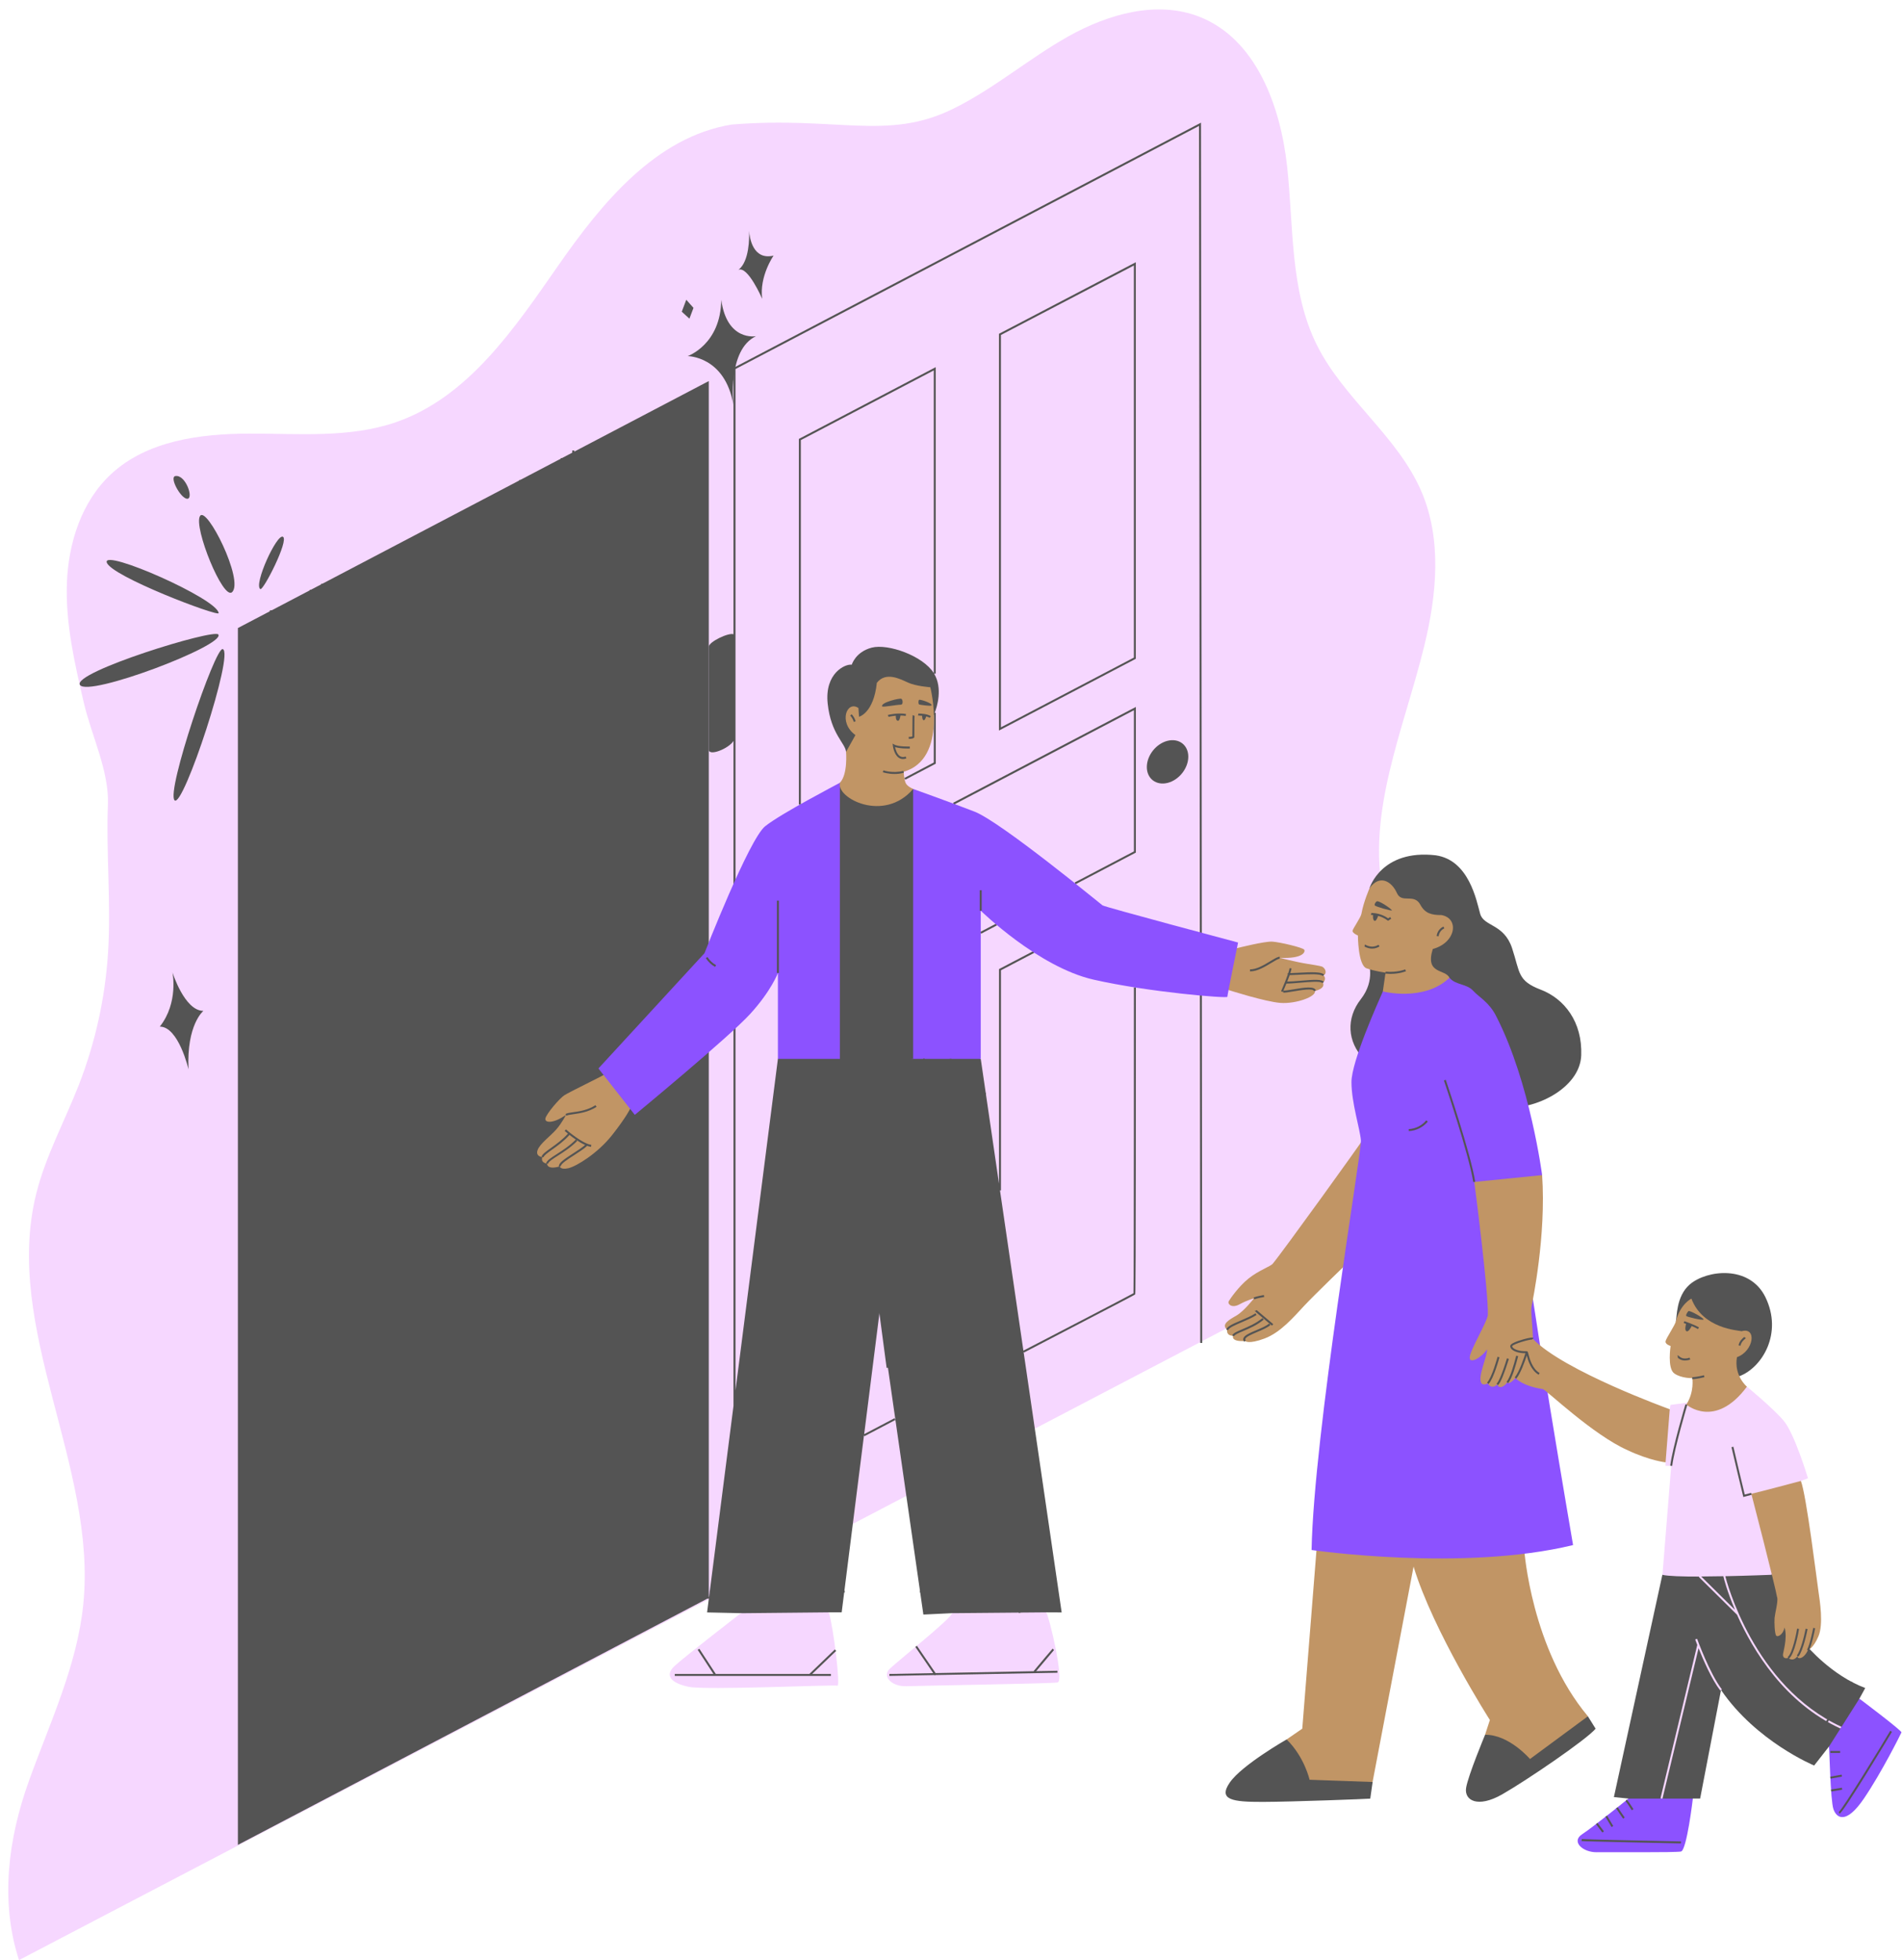
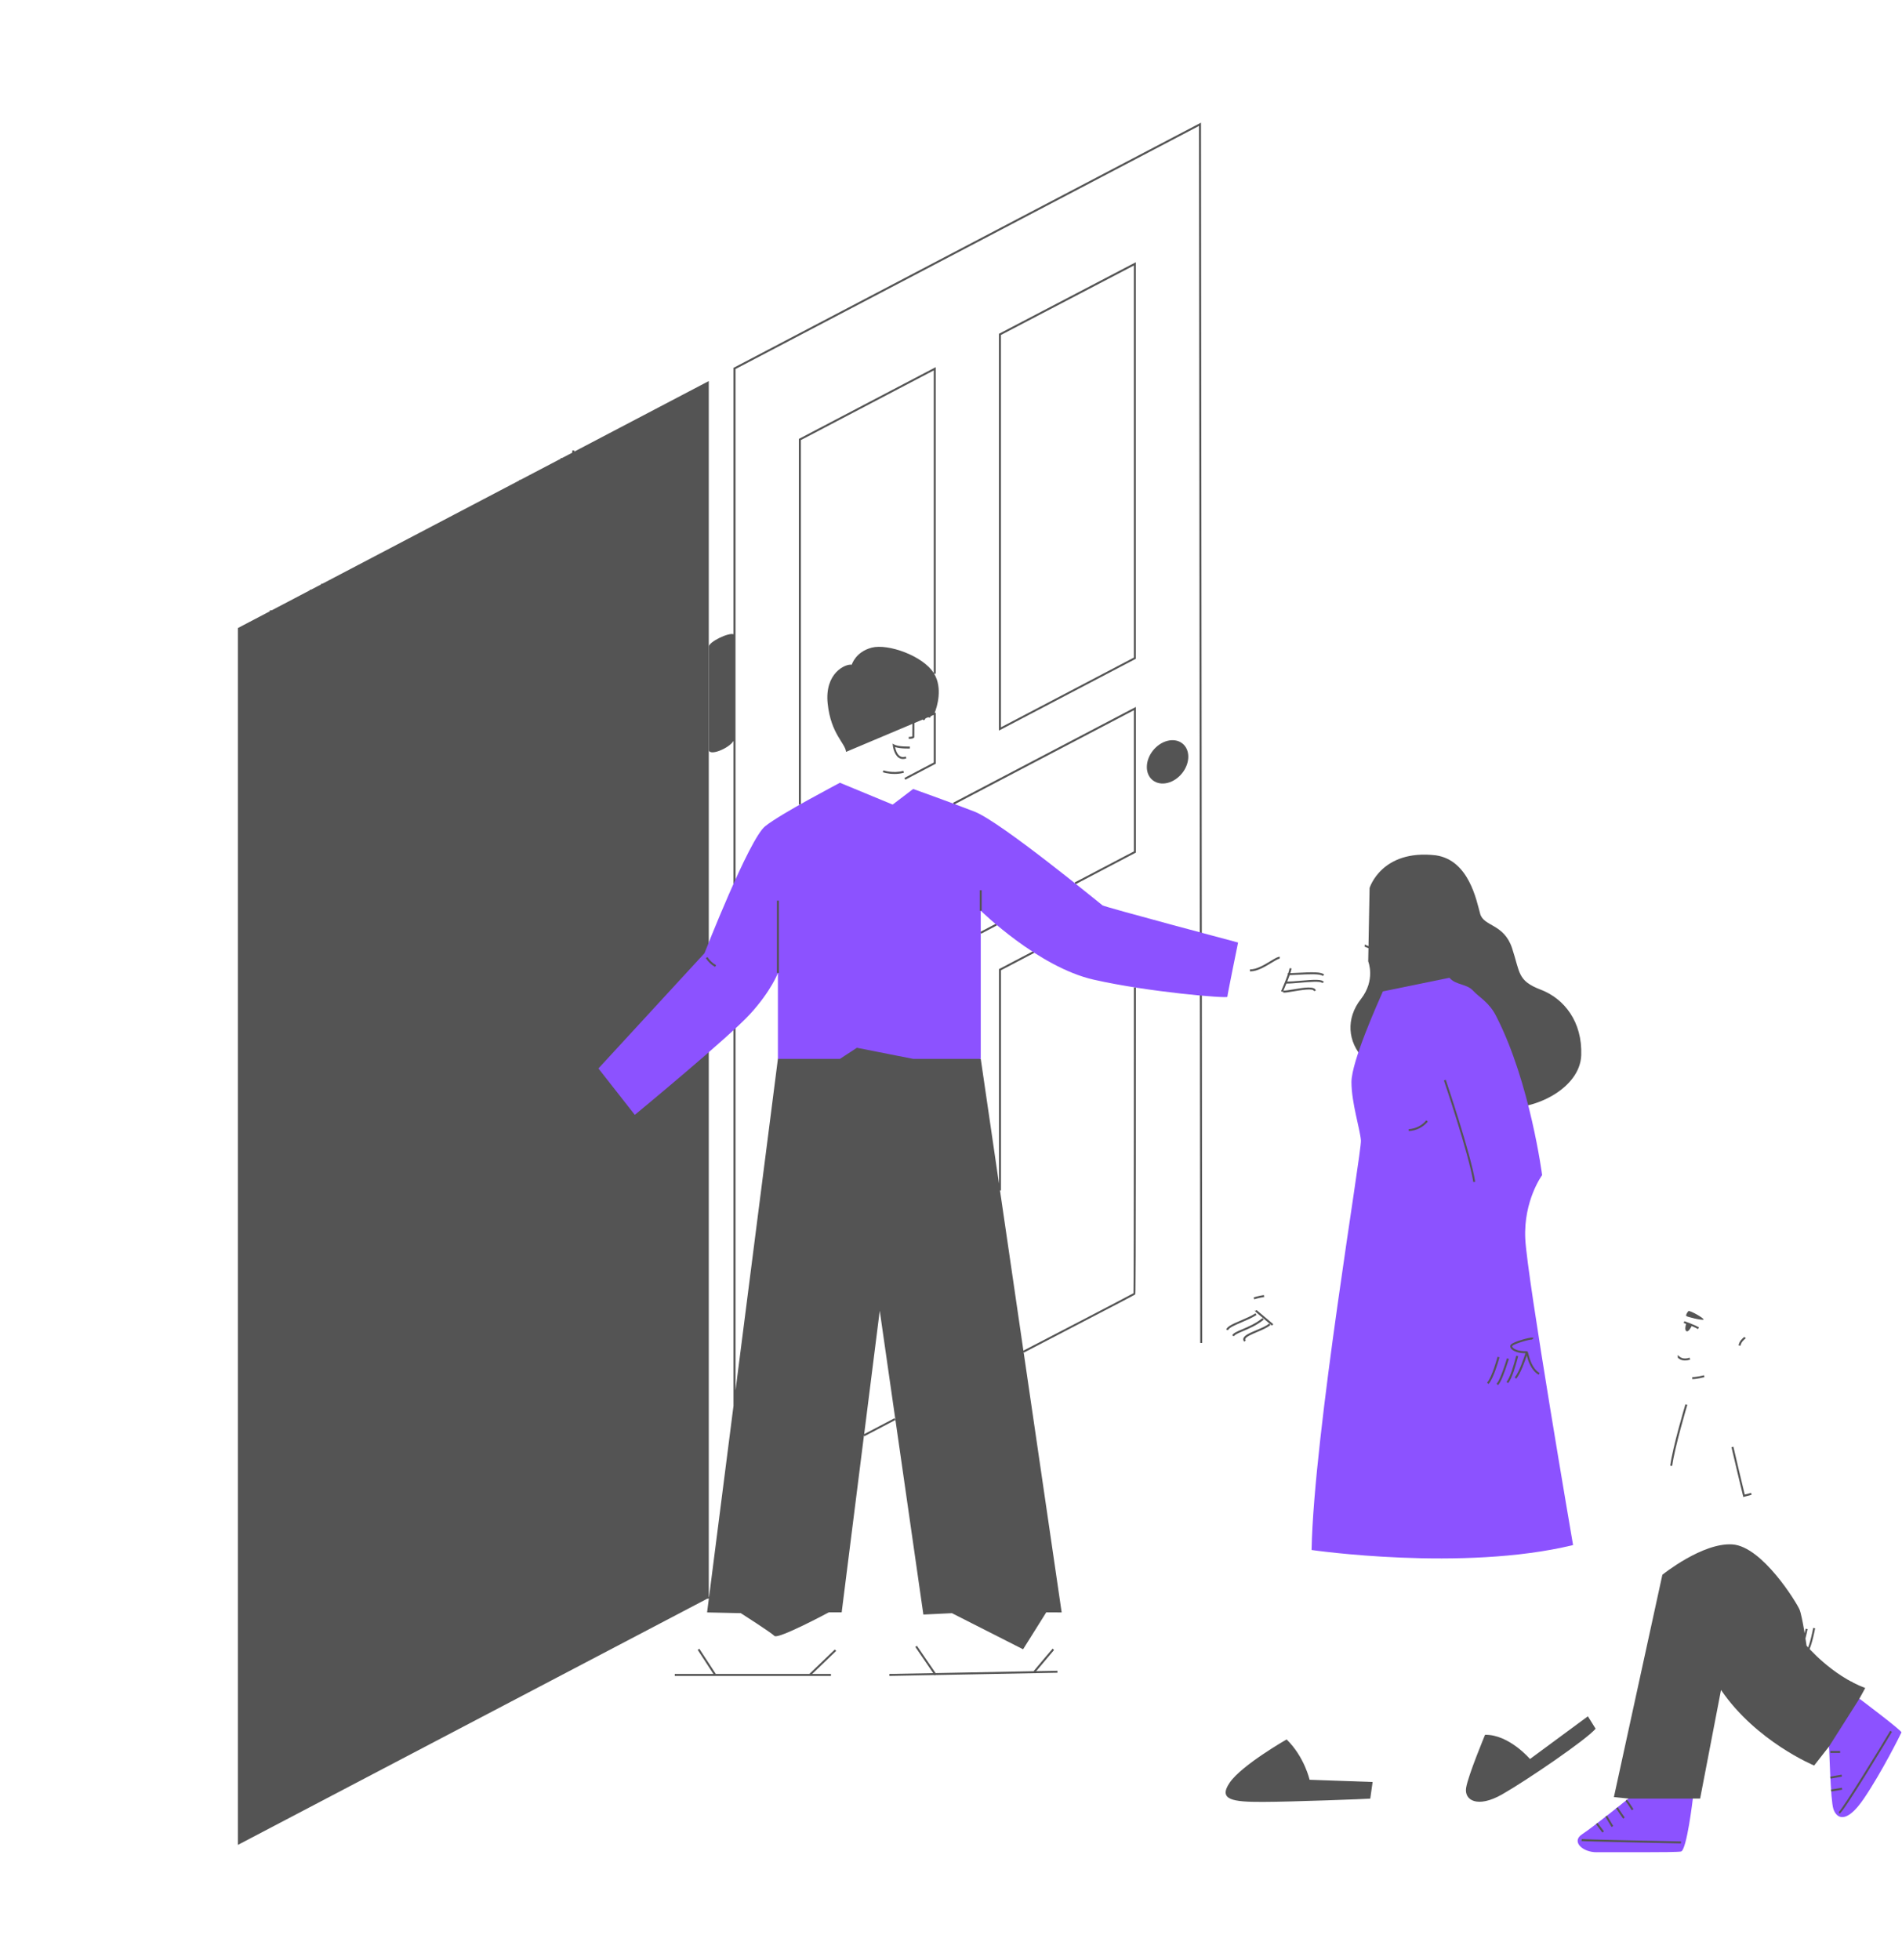
<svg xmlns="http://www.w3.org/2000/svg" fill="#000000" height="497.3" preserveAspectRatio="xMidYMid meet" version="1" viewBox="-2.1 -2.4 482.6 497.3" width="482.6" zoomAndPan="magnify">
  <g id="change1_1">
-     <path d="M353.39,311.46L2.72,494.9c-4.83-14.92-2.77-30.77,2.54-45.52c5.31-14.75,12.22-29.22,13.78-44.82 C22.55,369.5-1.4,334.7,7.08,300.51c2.39-9.62,7.22-18.42,10.82-27.65c4.19-10.74,6.7-22.14,7.42-33.65 c0.78-12.48-0.52-25.02-0.04-37.52c0.33-8.41-4.18-17.52-6.09-25.71c-2.33-9.98-4.67-20.1-4.32-30.34s3.71-20.8,11.22-27.76 c9.15-8.49,22.61-10.24,35.09-10.27s25.34,1.18,37.14-2.88c18.38-6.33,30.12-23.81,41.23-39.77s24.81-32.65,44-35.76 c26.59-2.16,39.39,4.17,55.99-3.9c10.43-5.07,19.34-12.81,29.45-18.48c10.12-5.67,22.49-9.2,33.28-4.95 c14.34,5.65,20.53,22.6,22.21,37.92s0.68,31.52,7.54,45.32c6.82,13.72,20.59,23.19,26.59,37.3c5.17,12.15,3.83,26.08,0.71,38.91 c-5.15,21.21-14.96,42.64-10.29,63.96c1.54,7.03,4.6,13.61,6.98,20.4c6.02,17.23,7.57,36,4.45,53.98 C359.75,303.89,357.68,311.46,353.39,311.46z" fill="#f6d7ff" />
-   </g>
+     </g>
  <g id="change2_1">
    <path d="M177.74,94.28v308.72L58.26,465.67V156.94L177.74,94.28z M52.9,169.3" fill="#545454" />
  </g>
  <g id="change3_1">
    <path d="M251.37,82.29v100.66l34.59-18.14l0.13-0.07V64.13L251.5,82.22L251.37,82.29z M251.87,82.59l33.73-17.63 v99.48l-33.73,17.69V82.59z M239.73,201.28l46.37-24.32v36.95l-0.13,0.07l-15.17,7.96l-0.23-0.44l15.04-7.89v-35.82l-45.63,23.93 L239.73,201.28z M246.63,234.04l3.98-2.09l0.23,0.44l-3.98,2.09L246.63,234.04z M299.41,189.58c0,2.95-2.36,5.93-5.26,6.65 s-5.26-1.08-5.26-4.03s2.36-5.93,5.26-6.65S299.41,186.63,299.41,189.58z M302.63,29.13l0.31,309.19h-0.5l-0.31-308.77L184.52,91.23 v259.15l10.76-84.13c0,0,3.14-5.23,15.93-7.1c12.79-1.86,35.54,7.1,35.54,7.1l4.63,31.66v-54.44l8.7-4.56l0.23,0.44l-8.43,4.42 v55.85h-0.25l5.94,40.65c9.24-4.79,26.43-13.73,27.93-14.57c0.11-3.41,0.11-76.83,0.11-77.59h0.5c0,77.69-0.1,77.81-0.18,77.9 c-0.04,0.05-0.15,0.17-28.2,14.74l-0.12-0.22l9.67,66.16l-3.91-0.02l-5.88,9.37l-18.05-9.16l-7.25,0.35l-11.07-77.09l-3.95,31.32 l7.69-4.04l0.23,0.44l-7.85,4.12l-0.12-0.22l-5.66,44.91h-3.26c0,0-12.9,6.92-13.81,5.98c-0.92-0.93-8.52-5.77-8.52-5.77l-8.56-0.19 l6.7-52.4V185.58c-1.18,1.95-6.28,3.99-6.28,2.21c0-2.02,0-26.08,0-26.08c0-1.28,5.1-3.69,6.28-3.19V90.93l0.13-0.07l118.49-62.14 V29.13z M177.67,403.25l-119.12-34.4l0.14-0.48l119.12,34.4L177.67,403.25z M66.36,191.59c-0.34-1.95-0.02-37.61,0-39.13l0.5,0 c0,0.36-0.32,35.71-0.02,38.89l73.35,21.18v-98.69h0.5v98.54l2.42-1.73v-98.77h0.5v99.03l-2.92,2.09v0.2l-74.3-21.46L66.36,191.59z M130.14,199.88v-80.51h-0.5v76.47l-49.79-16.2v-33.9h-0.5v33.97l-2.37,2.24v-34.7h-0.5v35.47l53.33,17.06L130.14,199.88z M77.21,182.43l2.45-2.32l49.97,16.26v2.83L77.21,182.43z M471.17,425.87l-1.48,2.7c0,0-2.61,11.33-2.69,11.57 c-0.08,0.24-5.03,0.58-5.03,0.58l-3.76,4.81c0,0-14.68-6.06-23.63-19.17l-5.3,27.55h-1.86c0,0-7.4,5.9-10.16,5.41 s-6.19-5.41-6.19-5.41l-3.67-0.37l12.3-56.41c0,0,10.15-8.19,17.75-7.7c7.6,0.49,16.31,14.79,17.04,16.5s1.79,9.18,1.79,9.18 S462.56,422.64,471.17,425.87z M399.11,265.33c-0.3,8.42-11.98,14.11-19.87,13.2c-7.89-0.91-31.33-8.11-35.38-12.36 c-4.05-4.25-4.49-10.19-0.67-15.07c3.82-4.88,1.87-9.58,1.87-9.58l0.35-18.63c0,0,3-9.88,16.78-8.29 c8.48,1.21,10.36,11.58,11.28,14.85s6.02,2.46,8.09,8.7c2.07,6.25,1.31,8.26,7.3,10.55C394.87,251.01,399.42,256.91,399.11,265.33z M235.07,178.44h0.26v12.92l-7.73,4.06l-0.23-0.44l7.46-3.92v-12.09l-22.26,9.39c-0.18-2.22-3.84-4.5-4.66-12.24 s4.48-10.14,6.11-9.88c0,0,0.94-3.26,5.08-4.33c4.09-1.06,12.95,2.04,15.73,6.46v-76.8l-33.73,17.69v92.46h-0.5v-92.76l0.13-0.07 l34.59-18.14v77.77h-0.4l0,0C237.13,172.23,235.66,176.91,235.07,178.44z" fill="#545454" />
  </g>
  <g id="change1_2">
-     <path d="M208.2,406.67c1.24,4.12,2.98,18.89,2.18,18.6c-0.8-0.29-33.4,1.21-37.75,0.29s-6.21-2.8-3.6-5.25 c2.62-2.44,16.85-13.42,16.85-13.42L208.2,406.67z M239.43,406.88c0.32,1.03-14.41,12.63-15.98,14.33s0.6,4.34,4.49,4.2 s36.49-0.65,38.29-0.95c1.8-0.31-2.09-16.62-2.86-17.79L239.43,406.88z M428.03,413.55c0.01,0.02,0.2,0.55,0.52,1.39l-9.33,38.92 l0.49,0.12l9.17-38.22c1.15,2.88,3.31,7.9,5.52,10.76l0.4-0.3c-3.15-4.1-6.25-12.74-6.28-12.83L428.03,413.55z M465.13,435.7 l-0.21,0.46c-14.15-6.49-22.21-19.72-26.28-28.89l-9.69-9.58l0.1-0.1c-4.24,0.01-7.93-0.1-9.33-0.44l2.22-27.65h-1.43l0-0.88 c0,0-2.96-11.49,1.06-13.47l0.18-1.11l5.55-0.73l13.87-3.88c0,0,6.51,5.34,9.29,8.6s6.18,14.62,6.18,14.62l-1.8,0.69l-7.44,23.8 c0,0-5.55,0.23-11.73,0.36C435.87,398.37,442.77,425.44,465.13,435.7z M435.41,397.5C435.41,397.5,435.41,397.5,435.41,397.5 L435.41,397.5L435.41,397.5z M438.11,406.03c-2-4.73-2.87-8.12-2.94-8.53c-1.87,0.04-3.79,0.06-5.62,0.07L438.11,406.03z" fill="#f6d7ff" />
-   </g>
+     </g>
  <g id="change4_1">
-     <path d="M400.8,433.03c0,0-3.14,8.45-12.45,12.19s-13.64-7.5-13.64-7.5l1.22-3.74c0,0-14.39-22.52-19.36-38.92 l-10.4,54.64c0,0,0.38,1.98-7.67,2.37c-8.05,0.38-15.81-3.46-15.81-3.46l1.67-9.7l3.97-2.73l3.67-46.09l52.65,0.76 C384.67,390.86,386.39,415.84,400.8,433.03z M328.81,328.9c2.68-2.87,11.18-11.06,11.18-11.06s5.37-24.26,4.94-27.82 s-1.06-3.54-1.06-3.54c0.01,0.25-20.79,29.11-23.07,31.78c-0.53,0.62-3.59,1.69-6.11,3.72s-4.64,5.11-5.01,5.75 c-0.38,0.64,0.69,1.91,2.73,0.79c2.04-1.11,3.66-1.51,3.66-1.51s-2.51,3.24-4.45,4.36c-1.94,1.12-3.92,2.21-2.35,3.62 c0,0-0.34,1.49,1.51,1.51c0,0-0.71,1.55,3.03,1.33c0,0,0.86,0.89,4.93-0.63S326.13,331.77,328.81,328.9z M151.04,270.33 c-0.17,0.21-8.6,4.3-9.89,5.11c-1.29,0.81-4.7,4.84-4.87,5.96c-0.17,1.12,2.05,1.31,5.23-0.95c0,0-1,2.03-2.49,3.73 c-1.49,1.69-4.19,3.62-4.73,5.25c-0.54,1.63,1.23,1.74,1.23,1.74s-0.64,1.34,1.18,1.66c0,0-0.08,1.67,3.24,0.69 c0,0,0.15,0.95,2.2,0.46c2.06-0.49,7.43-3.78,11.08-8.41c3.65-4.63,4.55-6.64,4.55-6.64s3.43-4.55,1.19-7.17 C156.72,269.14,151.04,270.33,151.04,270.33z M322.81,252.05c3.91,0.28,9.13-1.59,8.72-3.04c0,0,2.74-0.5,2.05-2.11 c0.59-0.47,0.72-1.33,0.12-1.85c0.67-0.19,0.85-1.31-0.1-2.07c-0.27-0.21-0.61-0.31-3.78-0.81c-3.17-0.5-7.2-1.56-7.2-1.56 c5.92,0.28,6.56-1.53,6.2-2.07c-0.36-0.54-6.14-1.91-8.09-2.04c-1.95-0.13-8.98,1.66-8.98,1.66c-1.03,0.5-2.41,0.95-3.27,1.71 c-0.85,0.76-1.5,1.82-1.52,2.97c-0.02,1.62,1.54,4.77,2.66,5.94C309.62,248.78,318.91,251.76,322.81,252.05z" fill="#c19565" />
-   </g>
+     </g>
  <g id="change5_1">
    <path d="M397.04,389.6c-28.06,6.82-66.35,1.25-66.35,1.25c0.56-29.47,12.74-101.03,12.52-103.91 c-0.22-2.88-2.4-9.57-2.4-14.8c0-5.23,6.71-20.13,7.97-23.01l16.9-3.46c1.55,1.88,4.34,1.48,5.97,3.26 c1.63,1.78,4.14,2.92,5.98,6.68c8.51,16.65,11.56,40.13,11.56,40.13s-4.73,6.41-4.28,16.12C385.35,321.56,397.04,389.6,397.04,389.6 z M211.01,196.19c-0.7,0.42-14.88,7.77-18.97,11.04s-15.39,32.21-15.39,32.21l-26.91,29.24l9.23,11.77c0,0,23.93-19.73,29.3-25.63 c5.37-5.9,7.01-10.37,7.01-10.37v21.8h15.74l4.3-2.82l14.29,2.82h17.14v-37.6c0,0,14.57,14.3,28.61,17.49s33.97,4.81,33.96,4.36 c0-0.46,2.72-13.77,2.72-13.77s-33.77-8.99-34.39-9.43c-0.62-0.44-25.83-21.21-32.5-23.79s-15.55-5.74-15.55-5.74l-5.2,3.96 L211.01,196.19z M411.09,453.92c0,0-8.92,7.19-11.77,9.06c-2.85,1.87,0.22,4.6,3.73,4.55c3.51-0.05,19.9,0.11,21.37-0.18 s3.01-13.43,3.01-13.43H411.09z M461.97,440.73c0.12,0.44,0.36,13.6,1.13,15.86c0.77,2.26,3.18,4.02,7.73-2.67 c4.54-6.69,9.36-16.37,9.53-16.79c0.17-0.42-10.67-8.56-10.67-8.56L461.97,440.73z" fill="#8c52ff" />
  </g>
  <g id="change2_2">
-     <path d="M439.23,346.76l-16.12-13.88c0.3-1,0.02-6.42,3.58-9.44c4.32-3.66,15.12-4.94,19.14,3.24 C450.34,335.88,444.99,344.61,439.23,346.76z M217.52,304.14l0.77,5.97c-0.27,1.75-13.46,86.34-14.2,91.04h-26.1v0.5h34.24v-0.5 h-7.63c0.81-5.13,12.02-77.08,13.92-89.26l4.35,32.76l0.5-0.06l-5.34-40.51L217.52,304.14z M239.29,266.22l-0.5,0.06l1.13,9.07 l-7.55-9.26l-0.39,0.32l8.05,9.88l15.62,124.87h-24.31v0.5h24.38l0.64,5.15l0.5-0.06l-0.64-5.09h9.99v-0.5h-10.06L239.29,266.22z M248.04,274.86h-5.92v0.5h5.92V274.86z M211.01,266.46l18.59-0.21v-68.48l-18.59-1.58V266.46z M183.97,100.27 c0,0-1.55-13.97,5.76-17.38c0,0-7.37,1.42-8.83-9.24c-0.1,11.37-8.52,14.3-8.52,14.3S181.86,87.95,183.97,100.27z M41.66,244.29 c0,0,1.6,7.69-3.21,13.77c4.76,0,7.28,10.82,7.28,10.82c-0.52-11.37,3.78-14.81,3.78-14.81C44.7,254.06,41.66,244.29,41.66,244.29z M191.29,73.41c-0.76-5.73,2.89-10.96,2.89-10.96c-5.27,1.25-6.09-4.58-6.21-6.31c0.07,1.72,0.09,7.76-2.7,9.92 C187.66,65,191.29,73.41,191.29,73.41z M187.97,56.15c-0.01-0.29-0.02-0.48-0.02-0.48S187.94,55.85,187.97,56.15z M173.86,75.71 l-1.83-2.06l-1.14,3.03l1.94,1.77L173.86,75.71z M54.4,162.28c-1.94-0.48-14.38,36.12-12.21,38.36 C44.35,202.88,57.47,163.04,54.4,162.28z M53.31,158.59c-0.96-1.59-37.18,9.59-35.12,12.78C20.24,174.56,54.98,161.36,53.31,158.59z M53.38,153.15c-0.29-3.61-29.27-16.36-28.4-12.89C25.85,143.74,53.47,154.2,53.38,153.15z M48.64,128.54 c-1.67,2.81,5.86,21.44,8.15,19.29C59.88,144.94,50.31,125.73,48.64,128.54z M45.45,124.14c1.64-0.08-0.46-6.2-3.06-5.76 C40.78,118.65,43.81,124.22,45.45,124.14z M69.7,133.79c-1.55-0.9-7.52,12.18-5.74,13.27C64.7,147.51,71.25,134.69,69.7,133.79z" fill="#545454" />
-   </g>
+     </g>
  <g id="change4_2">
-     <path d="M361.45,238.37c-2.06,6.51,3.24,5.02,4.22,7.31c-6.47,6.16-16.9,3.46-16.9,3.46l0.69-4.77 c0,0-2.61-0.32-4.81-1.09c-2.2-0.77-2.2-8.33-2.2-8.33s-1.5-0.62-1.35-1.25c0.16-0.63,2.06-3.32,2.23-4.23 c0.59-3.21,2.05-6.46,2.09-6.56c2.54-3.52,5.59-1.73,6.92,1.26c1.24,2.79,4.33-0.05,5.96,2.99c1.17,2.18,2.86,2.62,5.33,2.6 C368.26,230.59,367.32,236.79,361.45,238.37z M386.5,329.11c0.25-1.37,3.74-17.89,2.69-33.37l-17.22,1.73 c0.06,0.3,3.68,28.31,3.44,33.8c-0.24,1.83-4.45,8.77-4.59,10.68c-0.14,1.91,3.13-0.01,4.37-2c0.16,1.82-2.5,7-1.38,8.62 c0.53,0.64,1.59,0,1.59,0c0.45,0.93,1.43,1.23,2.41,0.28c0.24,0.89,1.31,1.07,2.53-0.5c0,0,0.36,0.78,2.08-1.12 c0,0,1.67,2,6.98,2.81c1,0.35,12.69,11.6,21.49,15.5c5.65,2.66,9.62,3.07,9.62,3.07l1.06-13.47c0,0-26.93-9.7-34.73-17.86 C386.84,334.42,386.25,330.48,386.5,329.11z M438.62,341.93c4.3-1.53,5.1-7.71,1.19-6.59c-0.87-0.23-9.87-0.6-12.74-8.27 c0,0-2.83,1.33-3.96,5.81c-0.26,1.03-2.44,4.21-2.6,5c-0.16,0.79,1.28,1.21,1.28,1.21s-0.9,5.71,0.95,6.98 c1.85,1.27,4.55,1.17,4.55,1.17s0.58,3.44-1.51,6.7c0,0,7.27,6.36,15.37-4.53C441.16,349.42,437.81,346.66,438.62,341.93z M459.3,401.34c-0.37-2.49-3.09-24.63-4.46-28.01c0,0-10.98,2.93-12.57,3.26c0,0,6.06,23.33,6.58,26.47 c0.2,0.98-0.58,3.88-0.68,5.02s0.03,4.1,0.42,4.51c0.39,0.42,1.73-0.25,2.12-2.07c0.83,2.9-0.53,6.58-0.41,7.04 c0.17,1.15,1.33,0.65,1.33,0.65s1.16,1.2,2.37-0.45c-0.15,0.87,1.55,0.88,2.62-1.49c0,0,1.38-0.45,2.68-3.53 C460.6,409.68,459.66,403.83,459.3,401.34z M228.27,170.77c-2.03-0.94-5.67-2.82-7.89,0.08c-0.8,7.68-4.51,8.6-4.51,8.6l-0.16-2.22 c-2.92-2.01-5.18,3.64-0.76,6.87l-2.38,4.26c0,0,0.5,5.7-1.56,7.83c-0.97,3.9,11.16,10.24,18.59,1.58c0,0-1.55-0.63-1.93-1.58 c-0.39-0.95-0.49-2.78-0.49-2.78c11.4-3.28,6.77-21.45,6.77-21.45S230.3,171.71,228.27,170.77z" fill="#c19565" />
-   </g>
+     </g>
  <g id="change3_2">
    <path d="M330.18,449.14l16,0.57l-0.6,4.22c-0.72,0.08-19.63,0.81-27.23,0.83s-11.48-0.46-8.41-4.92 c3.07-4.45,14.42-10.93,14.42-10.93C328.9,443.36,330.18,449.14,330.18,449.14z M402.76,436.19l-1.96-3.15l-14.69,10.84 c0,0-5.31-6.24-11.4-6.15c-0.01,0.04-4.29,10.28-4.81,13.46c-0.51,3.18,2.91,5.21,9.13,1.67 C385.25,449.31,400.46,438.95,402.76,436.19z M226.46,176.39c0.65,0,0.53-1.22,0.17-1.49s-5.36,0.95-4.9,1.91 C221.87,177.1,225.34,176.39,226.46,176.39z M231.14,176.34c0.27,0.09,2.82,0.44,3.06,0.27c0.64-0.45-2.59-1.57-3.06-1.47 C230.88,175.19,230.87,176.25,231.14,176.34z M195.53,226.1h-0.5v18.35h0.5V226.1z M456.84,416.41c0.78-1.4,1.54-5.22,1.62-5.71 l-0.49-0.08c-0.08,0.46-0.83,4.24-1.57,5.55L456.84,416.41z M320.96,333.55c-1.62-1.36-4.09-3.44-4.23-3.58l-0.18,0.17l0.25,0.04 l-0.5-0.07c-0.02,0.17-0.02,0.17,4.34,3.82L320.96,333.55z M318.59,326.16c-0.07,0.01-1.64,0.27-2.61,0.62l0.17,0.47 c0.92-0.33,2.5-0.59,2.52-0.59L318.59,326.16z M312.94,333.08c1.27-0.54,2.7-1.15,3.79-1.86l-0.27-0.42 c-1.05,0.68-2.41,1.26-3.71,1.82c-1.92,0.82-3.44,1.46-3.72,2.3l0.47,0.16C309.71,334.45,311.36,333.75,312.94,333.08z M246.99,223.47h-0.5v5.18h0.5V223.47z M223.17,179.01l0.19,0.46c0.01,0,0.79-0.2,1.84-0.29c-0.02,0.41,0,1.11,0.43,1.28 c0.46,0.19,0.68-0.82,0.75-1.33c0.43,0.01,0.88,0.03,1.32,0.11l0.08-0.49C225.68,178.38,223.26,178.96,223.17,179.01z M224.39,186.26l0.05,0.49c0.01,0.09,0.27,2.32,1.56,3.13c0.31,0.2,0.65,0.29,1.02,0.29c0.27,0,0.55-0.05,0.85-0.16l-0.17-0.47 c-0.56,0.2-1.03,0.17-1.44-0.09c-0.77-0.49-1.12-1.67-1.26-2.32c1.33,0.46,3.65,0.38,3.76,0.37l-0.02-0.5 c-0.03,0-2.91,0.1-3.94-0.51L224.39,186.26z M318.22,332.01c-1.66,1.38-3.59,2.19-5.13,2.85c-1.4,0.59-2.32,0.98-2.54,1.56 l0.47,0.18c0.15-0.38,1.13-0.8,2.27-1.28c1.49-0.63,3.54-1.49,5.26-2.92L318.22,332.01z M229.89,184.58c0-0.07,0.01-0.46,0.01-1.25 c0-1.26,0.01-3.87,0.06-4.12l-0.24-0.07l-0.21-0.13c-0.07,0.1-0.1,0.15-0.11,4.32c0,0.52,0,0.94-0.01,1.12 c-0.15,0.05-0.55,0.11-0.92,0.12l0.02,0.5C229.86,185.02,229.88,184.72,229.89,184.58z M231.88,179.19 c-0.01,0.36,0.05,1.06,0.37,1.13c0.32,0.06,0.54-0.59,0.65-0.96c0.33,0.08,0.65,0.19,0.92,0.36l0.26-0.43 c-0.96-0.58-2.35-0.63-2.95-0.65c-0.09,0-0.16,0-0.19-0.01l-0.05,0.24l-0.08,0.24c0.06,0.02,0.12,0.02,0.31,0.03 C231.29,179.15,231.57,179.16,231.88,179.19z M407.23,460.87l-1.56-2.62l-0.43,0.26l1.56,2.62L407.23,460.87z M382.62,341.55 c-0.04,0.14-0.09,0.33-0.15,0.55c-0.4,1.48-1.32,4.94-2.31,6.09l0.38,0.33c1.07-1.24,1.98-4.65,2.42-6.29 c0.06-0.22,0.11-0.41,0.15-0.55L382.62,341.55z M316.93,335.52c1.3-0.55,2.64-1.12,3.32-1.76l-0.35-0.36 c-0.61,0.58-1.91,1.13-3.17,1.66c-1.72,0.73-3.2,1.35-3.37,2.17c-0.04,0.19-0.03,0.47,0.26,0.78l0.37-0.34 c-0.15-0.16-0.15-0.27-0.13-0.33C313.98,336.77,315.55,336.11,316.93,335.52z M384.95,340.92c-0.34,1.09-1.55,4.75-2.71,6.15 l0.38,0.32c1.11-1.33,2.2-4.45,2.67-5.89c0.32,1.24,1.05,3.73,3.01,4.88l0.25-0.43c-1.88-1.1-2.54-3.67-2.83-4.77 c-0.15-0.57-0.19-0.76-0.44-0.76c-1.89,0.06-3.16-0.45-3.56-0.97c-0.07-0.09-0.15-0.22-0.11-0.34c0.27-0.54,4.58-1.79,5.1-1.64 c0,0-0.03-0.01-0.06-0.04l0.38-0.32c-0.11-0.13-0.32-0.24-1.5,0.01c-0.82,0.18-4.18,1.06-4.4,1.85c-0.07,0.25,0,0.53,0.2,0.79 C381.74,340.3,382.95,340.93,384.95,340.92z M404.87,462.23l-1.62-2.14l-0.4,0.3l1.62,2.14L404.87,462.23z M412.37,456.61 c-0.53-0.85-1.47-2.29-1.76-2.44l-0.24,0.44c0.17,0.13,0.94,1.25,1.57,2.27L412.37,456.61z M410.14,458.72 c-0.01-0.02-1.49-2.11-1.74-2.59l-0.44,0.23c0.27,0.51,1.72,2.56,1.78,2.65L410.14,458.72z M440.7,337.27 c0.1-0.08,0.15-0.12,0.18-0.17l-0.4-0.3c-0.02,0.02-0.05,0.05-0.1,0.08c-0.32,0.26-1.17,0.97-1.35,2.06l0.49,0.08 C439.67,338.12,440.39,337.52,440.7,337.27z M323.53,249l-0.01,0.45c0.02,0,0.03,0,0.05,0c0.58,0,1.51-0.16,2.59-0.34 c1.86-0.31,4.98-0.83,5.12-0.07l0.49-0.09c-0.22-1.25-3-0.79-5.69-0.34c-1.03,0.17-1.99,0.33-2.54,0.33c0-0.01,0-0.01,0.01-0.01 c0.24-0.55,0.5-1.17,0.75-1.79c0.03,0,0.05,0,0.08,0c0.94,0,2.18-0.11,3.48-0.22c1.97-0.17,5.27-0.46,5.49,0.07l0.46-0.19 c-0.34-0.82-2.5-0.67-5.99-0.37c-1.24,0.11-2.41,0.2-3.31,0.21c0.23-0.57,0.44-1.13,0.62-1.64c0.62-0.01,1.4-0.05,2.21-0.1 c2.36-0.13,5.58-0.31,6.19,0.32l0.36-0.34c-0.7-0.74-3.17-0.66-6.58-0.47c-0.73,0.04-1.43,0.08-2.01,0.09 c0.15-0.48,0.27-0.9,0.31-1.2l-0.5-0.06c-0.04,0.3-0.17,0.75-0.34,1.27c-0.05,0-0.1,0-0.14,0l-0.01,0.44 c-0.49,1.39-1.21,3.08-1.52,3.8c-0.08,0.2-0.14,0.33-0.15,0.36l0.47,0.17C323.42,249.25,323.46,249.15,323.53,249z M320.52,241.87 c0.83-0.5,1.76-1.07,2.03-1.01l0.11-0.49c-0.45-0.1-1.12,0.3-2.4,1.07c-1.52,0.92-3.58,2.17-5.18,2.09l-0.03,0.5 c0.06,0,0.12,0.01,0.19,0.01C316.94,244.03,318.92,242.84,320.52,241.87z M346.28,229.75c-0.03,0.42-0.05,1.19,0.33,1.45 c0.4,0.27,0.81-0.75,0.97-1.23c0.7,0.18,1.54,0.52,2.38,1.14l0.14,0.1l0.8-0.52l-0.27-0.42l-0.51,0.33 c-1.78-1.27-3.53-1.34-4.11-1.37c-0.06,0-0.11,0-0.13-0.01l-0.06,0.24l-0.1,0.23c0.06,0.03,0.12,0.03,0.27,0.04 C346.06,229.73,346.16,229.74,346.28,229.75z M351.05,228.6c0.27-0.1-2.54-2.15-3.63-2.35c-0.32-0.06-0.87,0.73-0.7,1.05 C346.89,227.61,350.78,228.7,351.05,228.6z M377.98,349.03c0.67-0.65,1.55-2.77,2.71-6.47l0.06-0.19l-0.48-0.15l-0.06,0.19 c-1.39,4.46-2.17,5.87-2.58,6.26L377.98,349.03z M378.36,341.96l-0.48-0.13c-0.01,0.05-1.4,5.23-2.66,6.56l0.37,0.34 C376.93,347.31,378.3,342.18,378.36,341.96z M344.39,237.32c-0.09-0.05-0.14-0.07-0.21-0.07v0.3l-0.08,0.19l0.06,0.03 c0.69,0.36,1.33,0.5,1.89,0.5c0.78,0,1.41-0.26,1.88-0.55l-0.26-0.42C346.66,237.92,345.55,237.93,344.39,237.32z M440.6,376.79 c-0.39-1.61-2.54-10.53-2.88-12.14l-0.49,0.11c0.38,1.76,2.92,12.29,2.95,12.4l0.06,0.25l2.1-0.57l-0.13-0.48L440.6,376.79z M445.17,403.16l0.11,0.49c0.39-0.09,2.73-0.27,3.59-0.33l-0.04-0.5C448.7,402.82,445.67,403.05,445.17,403.16z M427.35,346.99 c-0.02,0-0.04,0-0.06,0l-0.01,0.5c0.02,0,0.04,0,0.06,0c1.11,0,2.95-0.47,3.03-0.49l-0.12-0.48 C430.24,346.53,428.4,346.99,427.35,346.99z M423.95,341.69c-0.14-0.12-0.28-0.24-0.45-0.17l0.17,0.47c-0.07,0.03-0.13,0-0.15-0.01 c0.03,0.02,0.06,0.05,0.1,0.09c0.27,0.24,0.8,0.7,1.82,0.7c0.37,0,0.81-0.06,1.32-0.22l-0.15-0.48 C424.96,342.58,424.27,341.97,423.95,341.69z M428.99,334.38c-1.28-0.76-3.62-1.55-3.72-1.58l-0.16,0.47c0.01,0,0.25,0.09,0.61,0.21 c-0.14,0.48-0.39,1.57,0.07,1.85c0.48,0.29,1.1-0.81,1.35-1.3c0.57,0.24,1.16,0.51,1.6,0.77L428.99,334.38z M453.87,410.81 c-0.1,0.98-1.23,6.44-2.38,7.2l0.28,0.42c1.46-0.96,2.55-7.06,2.6-7.57L453.87,410.81z M477.52,436.73 c-2.03,3.48-12.18,20.01-13.06,20.59l0.1,0.23l0.06,0.24c0.98-0.23,13.21-20.6,13.33-20.81L477.52,436.73z M465.18,447.85l-2.9,0.52 l0.09,0.49l2.9-0.52L465.18,447.85z M465.25,451.17l-2.78,0.46l0.08,0.49l2.78-0.46L465.25,451.17z M421.69,369.46l0.5,0.06 c0.59-4.58,3.8-15.39,3.84-15.5l-0.48-0.14C425.51,353.98,422.29,364.83,421.69,369.46z M464.8,442.34v-0.5h-2.48v0.5H464.8z M467.67,424.25l-12.52,19.49l0.42,0.27l12.52-19.49L467.67,424.25z M456.05,410.82c-0.38,1.97-1.29,5.61-2.24,6.79l0.39,0.31 c1.25-1.55,2.24-6.46,2.34-7.01L456.05,410.82z M260.82,421.59c1.85-2.21,4.36-5.2,4.52-5.36l-0.17-0.18l-0.17-0.19 c-0.16,0.14-3.66,4.32-4.85,5.74l-24.86,0.48l-4.73-6.92l-0.41,0.28l4.54,6.65l-11.13,0.21l0.01,0.5l11.46-0.22l0.07,0.11l0.17-0.11 l30.94-0.59l-0.01-0.5L260.82,421.59z M209.72,416.09l-6.46,6.21h-23.74l-4.17-6.39l-0.42,0.27l3.99,6.12h-9.81v0.5h39.63v-0.5 h-4.76l6.09-5.85L209.72,416.09z M227.24,193.65l-0.13-0.48c-2.62,0.72-5.03-0.11-5.05-0.12l-0.17,0.47 c0.07,0.03,1.28,0.44,2.94,0.44C225.57,193.97,226.39,193.89,227.24,193.65z M213.63,179.15c0.42,0.45,0.73,1,0.9,1.6l0.48-0.14 c-0.19-0.67-0.54-1.29-1.02-1.8L213.63,179.15z M143.34,279.78c-0.87,0.12-1.55,0.21-1.96,0.46l0.25,0.43 c0.33-0.19,0.97-0.28,1.78-0.39c1.58-0.22,3.74-0.52,5.85-1.86l-0.27-0.42C146.97,279.28,144.87,279.57,143.34,279.78z M141.17,284.52c0.04,0.04,0.36,0.32,0.84,0.7c-1.41,1.56-3.02,2.71-4.32,3.64c-1.27,0.91-2.2,1.56-2.4,2.23l0.48,0.15 c0.16-0.5,1.11-1.18,2.21-1.97c1.33-0.94,2.98-2.12,4.42-3.73c0.45,0.36,1,0.77,1.6,1.18c-1.52,1.57-3.34,2.73-4.8,3.67 c-1.52,0.97-2.61,1.67-2.74,2.4l0.49,0.08c0.09-0.52,1.21-1.24,2.51-2.07c1.49-0.95,3.34-2.13,4.9-3.74l-0.32-0.31 c0.74,0.51,1.55,1,2.33,1.34c-0.78,0.68-1.91,1.41-3.01,2.12c-2.35,1.51-3.78,2.49-3.65,3.35l0.49-0.07 c-0.09-0.58,1.86-1.84,3.43-2.85c1.21-0.78,2.45-1.58,3.26-2.33c0.34,0.13,0.67,0.22,0.98,0.26l0.07-0.5 c-2.37-0.33-6.39-3.88-6.43-3.92L141.17,284.52z M349.48,244.12l-0.04,0.5c0.44,0.04,0.85,0.06,1.24,0.06c2.4,0,3.89-0.65,3.96-0.68 l-0.2-0.46C354.42,243.54,352.46,244.39,349.48,244.12z M364.16,232.68c-0.96,0.42-1.64,1.37-1.73,2.41l0.5,0.05 c0.08-0.85,0.66-1.65,1.44-2L364.16,232.68z M372.21,297.43c-1.15-7.24-7.41-25.68-7.47-25.87l-0.47,0.16 c0.06,0.19,6.31,18.59,7.45,25.78L372.21,297.43z M355.33,284.07l0.02,0.5c1.85-0.08,3.65-0.98,4.83-2.41l-0.39-0.32 C358.71,283.16,357.04,284,355.33,284.07z M399.22,464.44l-0.05,0.25c0.59,0.11,22.72,0.55,25.24,0.6l0.01-0.5 c-8.46-0.17-24.59-0.51-25.16-0.6L399.22,464.44z M179.35,242.91l0.24-0.44c-0.89-0.49-1.64-1.2-2.18-2.06l-0.42,0.27 C177.57,241.61,178.39,242.38,179.35,242.91z M426.32,330.24c-0.15,0.09-0.79,1.03-0.53,1.26s3.92,1.12,4.33,0.9 C430.52,332.18,426.72,330,426.32,330.24z" fill="#545454" />
  </g>
</svg>